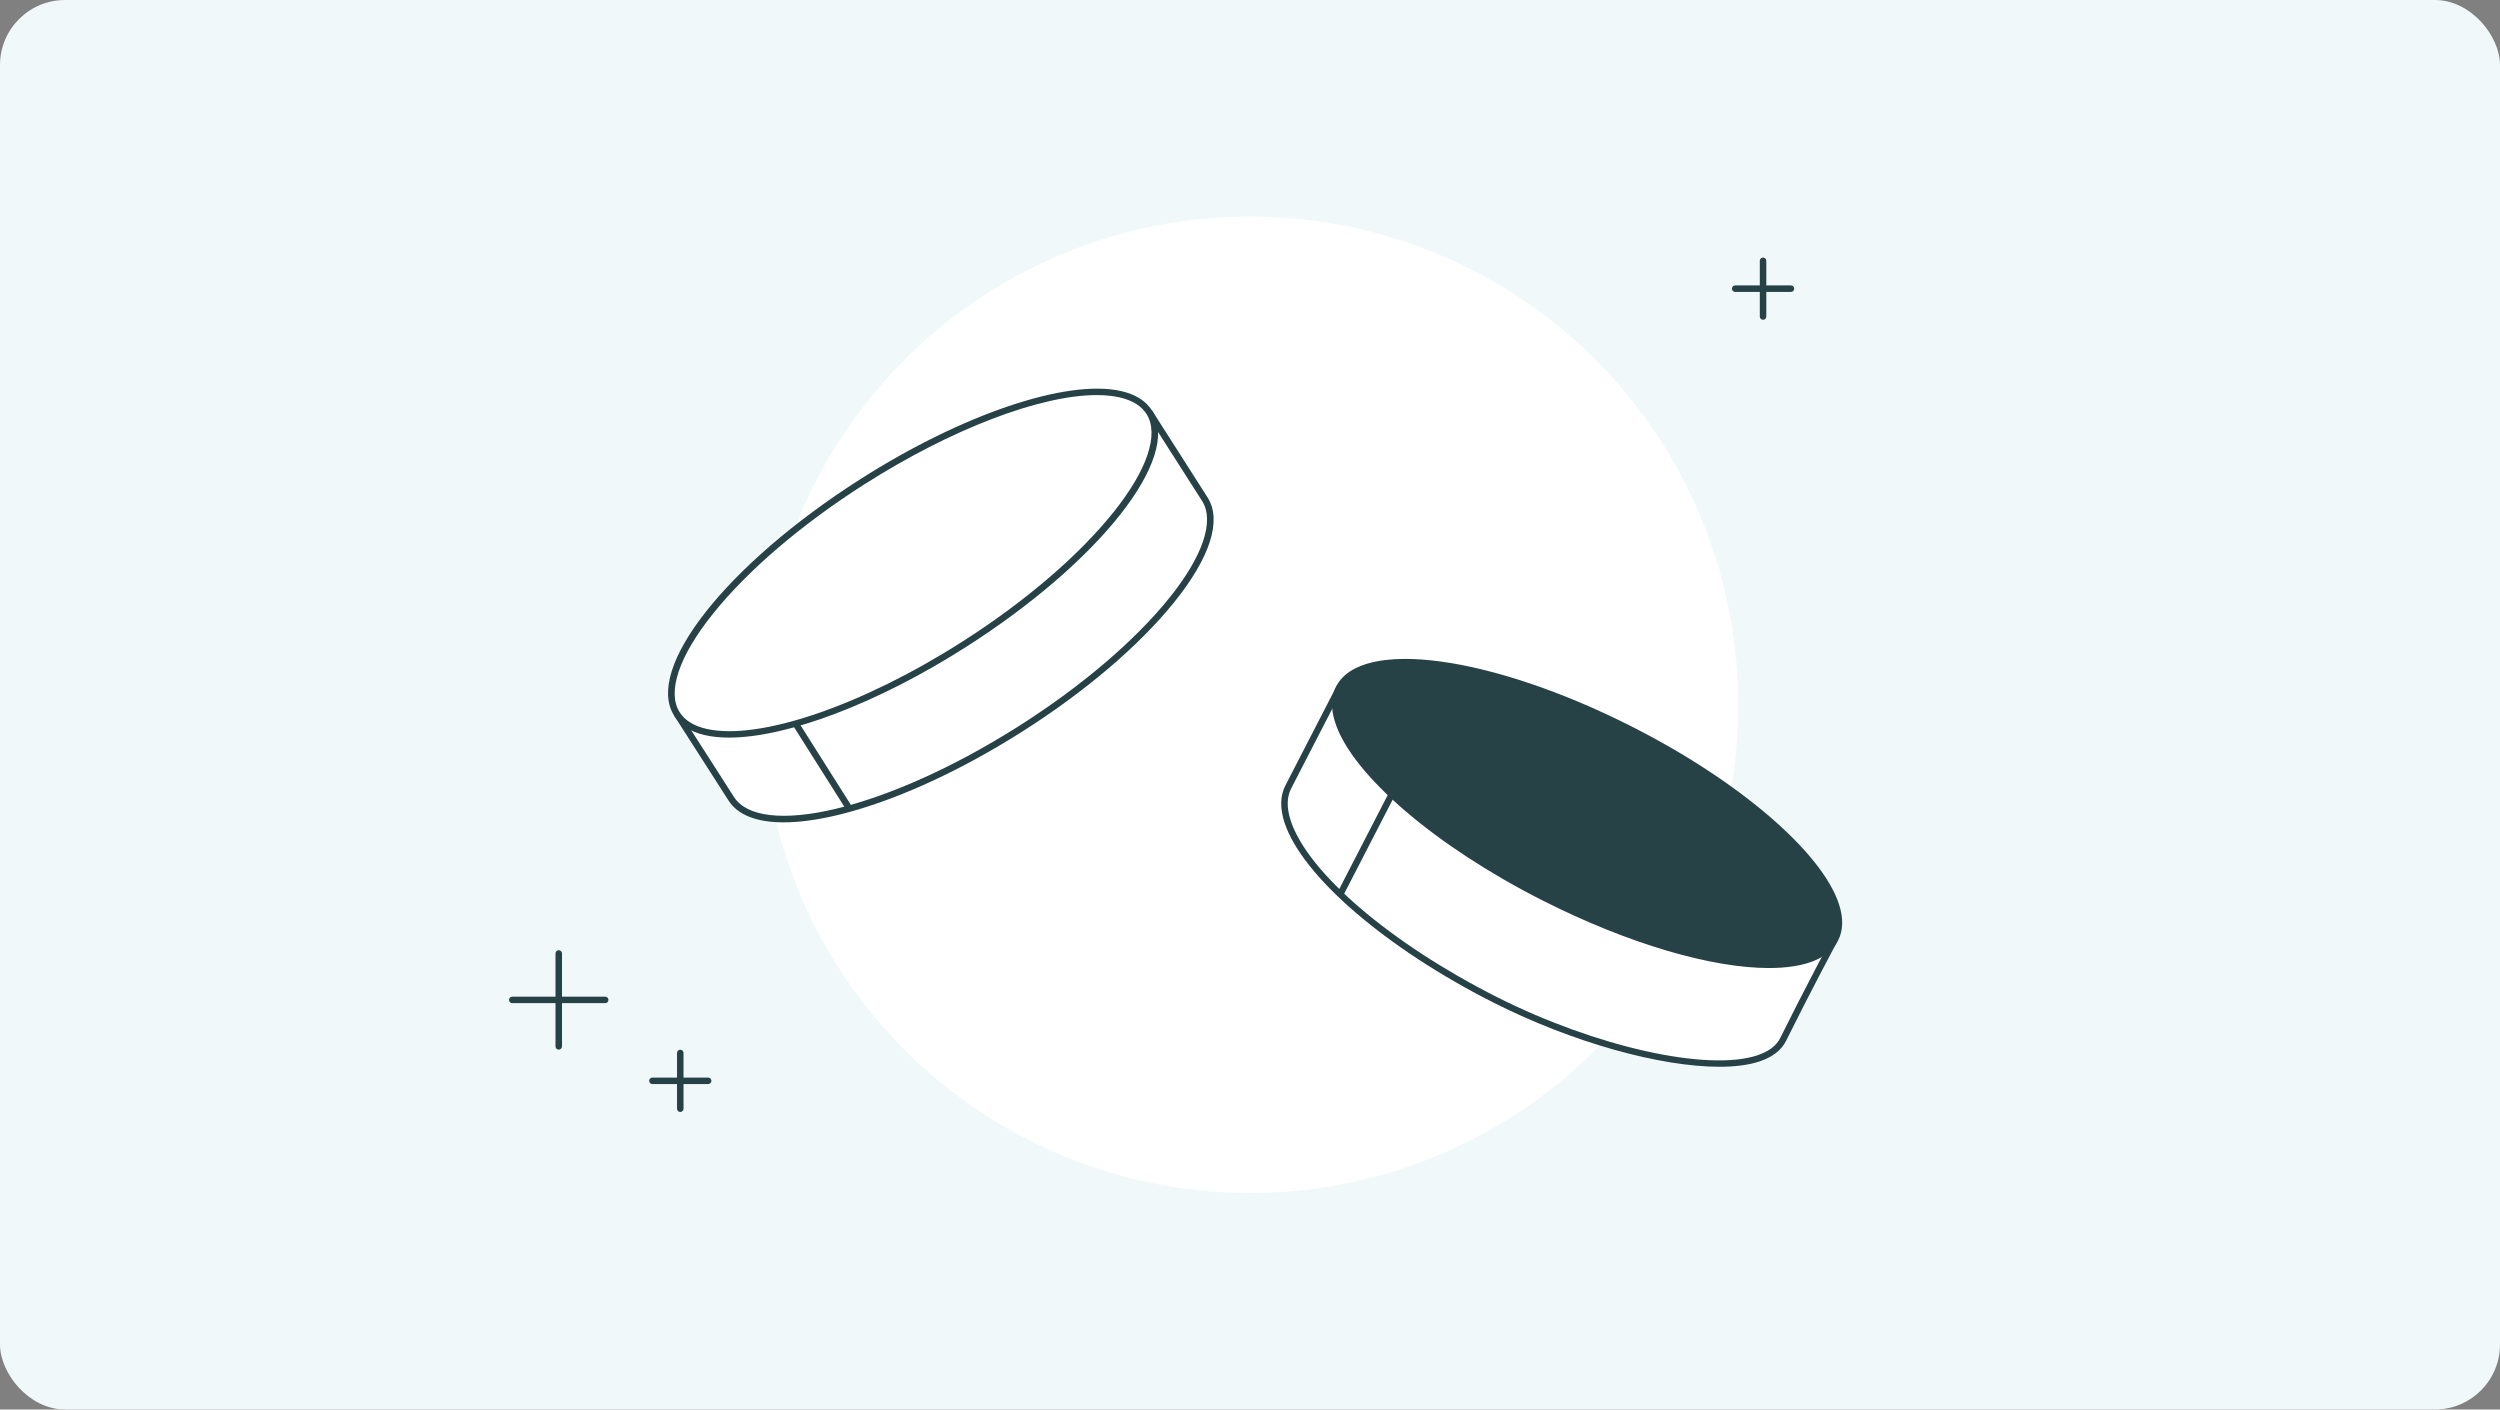
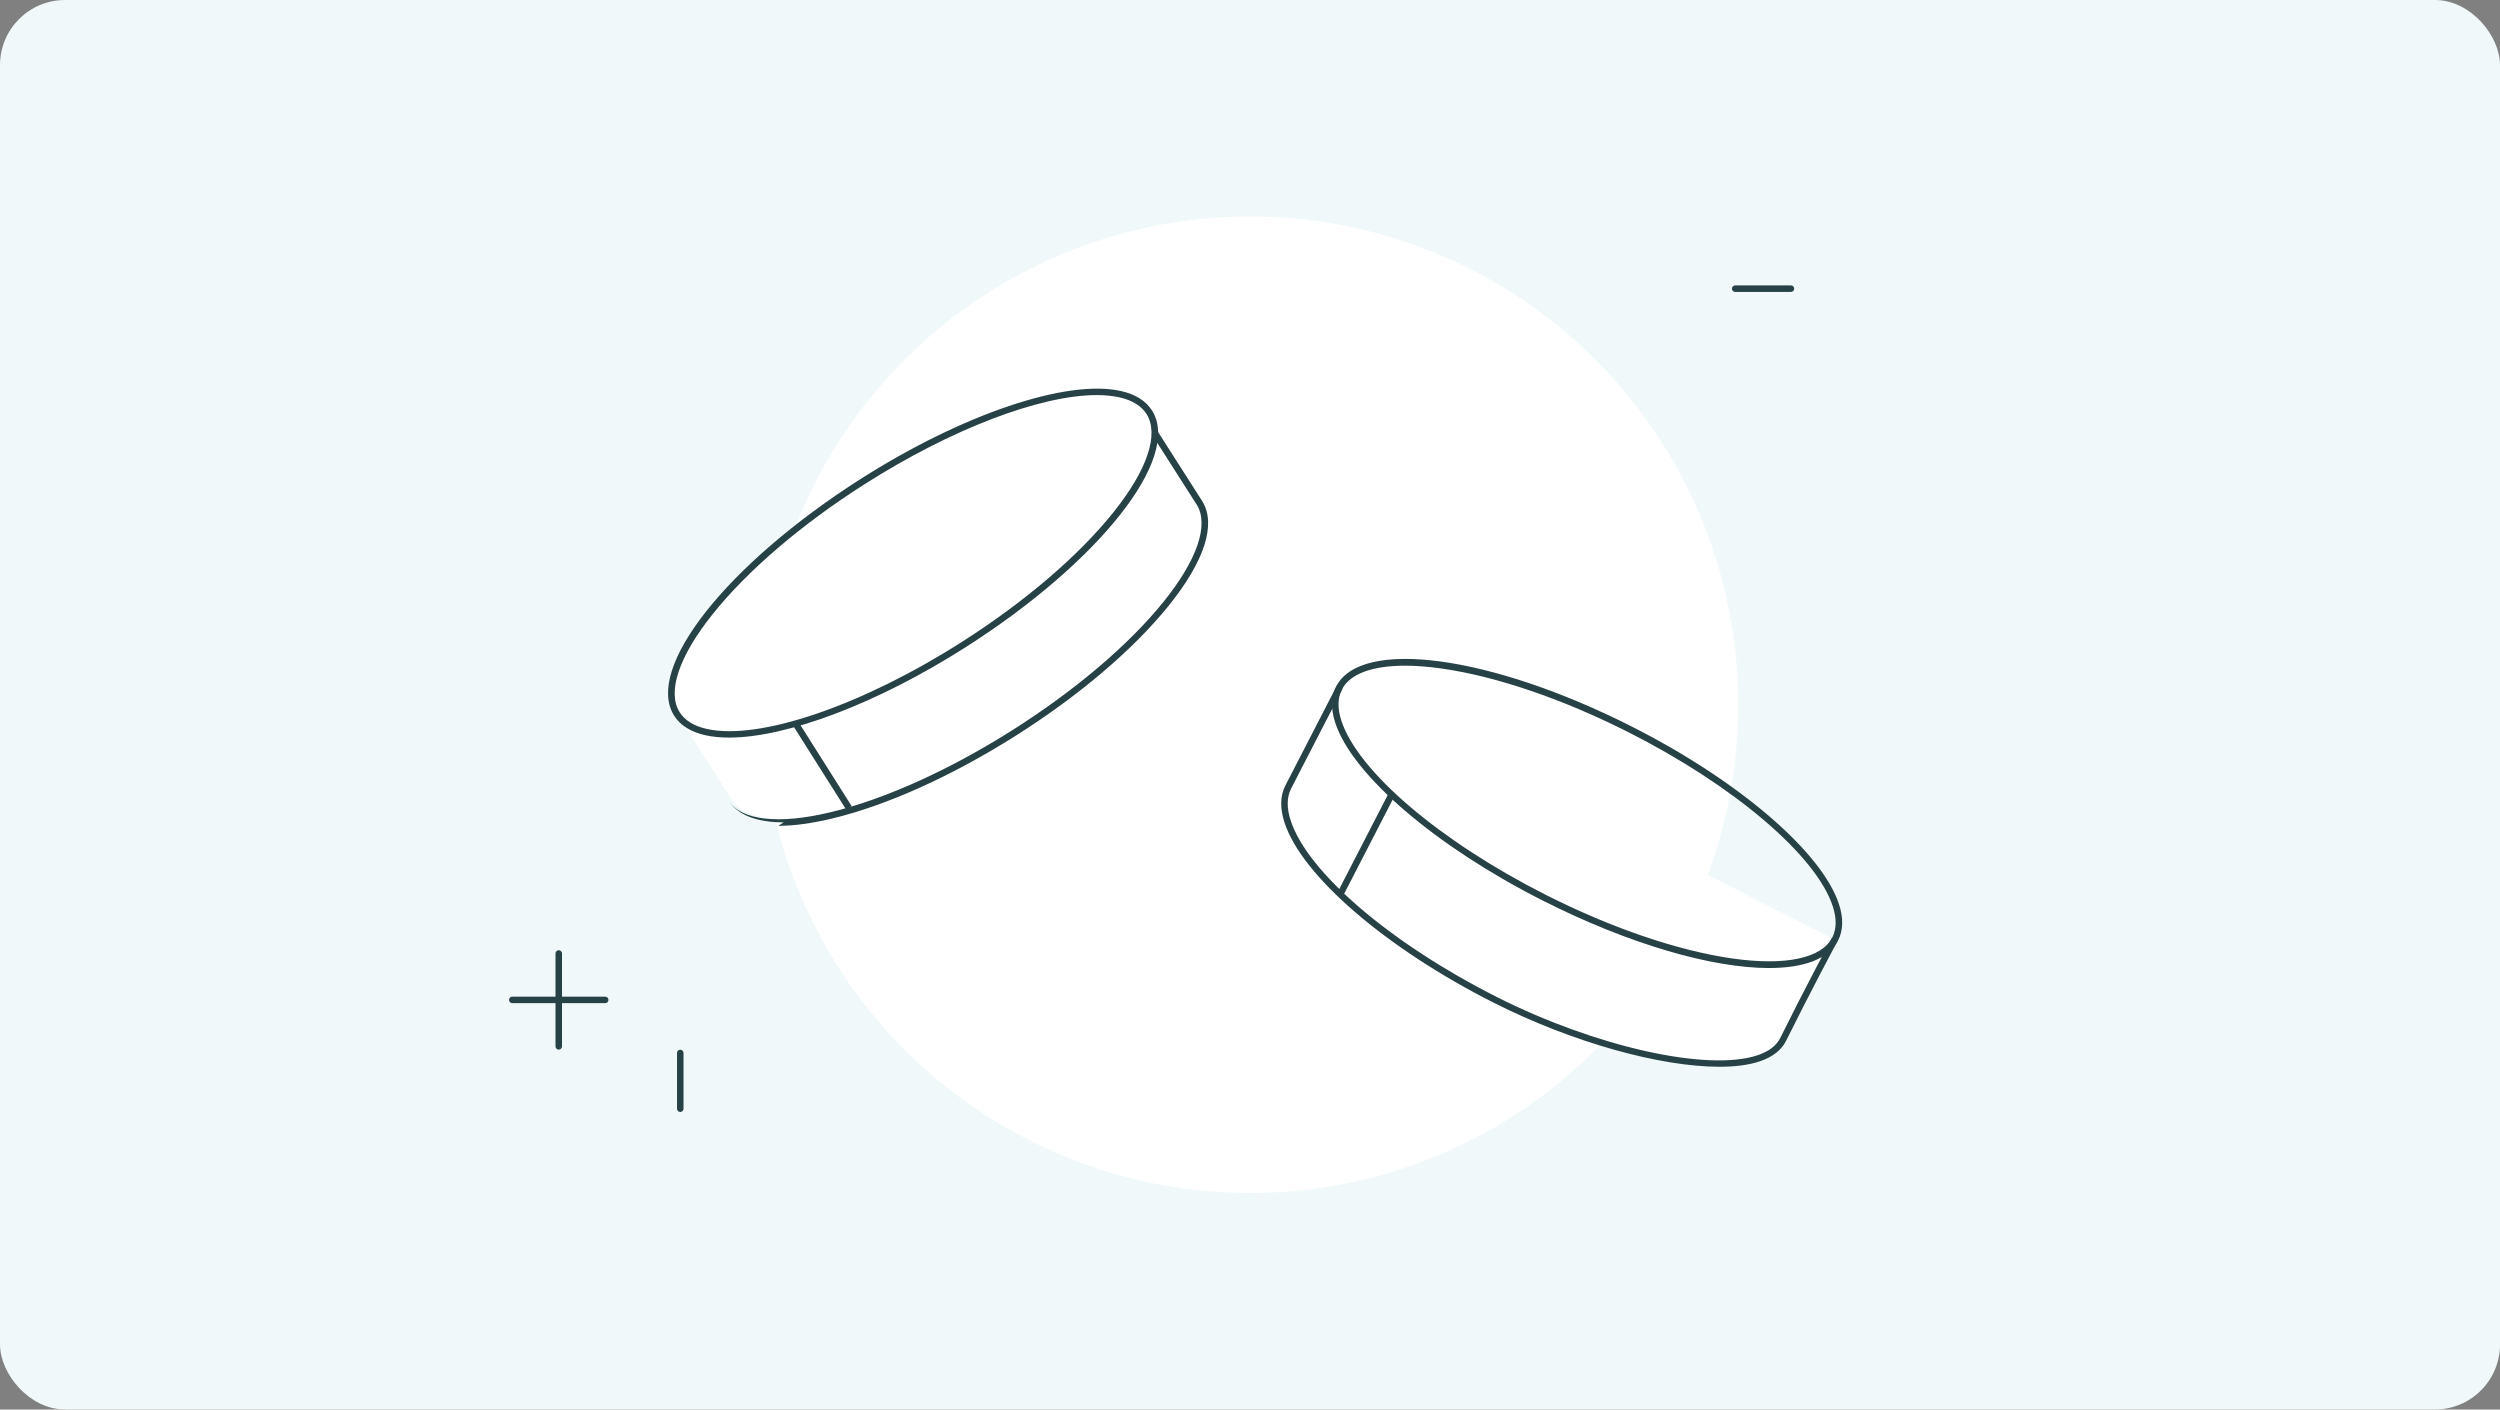
<svg xmlns="http://www.w3.org/2000/svg" viewBox="0 0 768 433">
  <rect x="0" y="0" width="768" height="433" fill="#808080" stroke="none" />
  <defs>
    <style>
      .cls-1 {
        fill: #274247;
      }

      .cls-2 {
        fill: #fff;
      }

      .cls-3 {
        fill: #f0f8f9;
      }
    </style>
  </defs>
  <g id="BG">
    <rect class="cls-3" width="768" height="433" rx="20" ry="20" />
  </g>
  <g id="expand">
    <circle class="cls-2" cx="384" cy="216.5" r="150" />
    <g>
      <g>
        <path class="cls-2" d="M563.58,288.67s-8.53,15.96-15.79,30.63c-7.26,14.67-52.49,6-88.42-12.14-42.58-21.49-70.99-50.9-63.62-65.4l15.79-30.63" />
        <path class="cls-1" d="M528.18,327.71c-18.04,0-45-7.4-69.26-19.65-33.1-16.71-58.95-38.95-64.31-55.34-1.44-4.4-1.36-8.24.25-11.4l15.79-30.64,1.78.92-15.79,30.63c-1.36,2.67-1.4,5.99-.13,9.87,5.21,15.92,30.66,37.69,63.31,54.18,30.34,15.31,64.76,23.01,80.08,17.9,3.47-1.16,5.82-2.94,6.99-5.31,7.19-14.52,15.72-30.5,15.8-30.66l1.76.94c-.08.16-8.6,16.11-15.77,30.6-1.42,2.86-4.16,4.99-8.15,6.32-3.33,1.11-7.52,1.64-12.35,1.64Z" />
      </g>
      <rect class="cls-1" x="402.58" y="258.26" width="34.16" height="2" transform="translate(-3.05 513.51) rotate(-62.73)" />
      <g>
-         <ellipse class="cls-1" cx="487.56" cy="249.9" rx="29.02" ry="85.41" transform="translate(44.66 572.4) rotate(-63.2)" />
        <path class="cls-1" d="M543.42,297.38c-17.34,0-42.79-7.22-69.53-20.75-32.89-16.64-58.5-38.59-63.71-54.62-1.4-4.29-1.3-8.03.28-11.12,7.67-14.99,47.54-9.59,90.77,12.28,32.89,16.64,58.5,38.59,63.71,54.62,1.4,4.29,1.3,8.03-.28,11.12h0c-2.92,5.72-10.54,8.47-21.24,8.47ZM431.64,204.5c-10.09,0-16.96,2.52-19.41,7.31-1.33,2.6-1.39,5.83-.16,9.59,5.06,15.56,30.27,37.04,62.71,53.45,20.26,10.25,40.67,17.21,57.45,19.6,16.19,2.3,27.36-.04,30.64-6.44h0c1.33-2.6,1.39-5.83.16-9.59-5.06-15.56-30.27-37.04-62.71-53.45-20.26-10.25-40.67-17.21-57.45-19.6-4.08-.58-7.84-.87-11.23-.87Z" />
      </g>
    </g>
    <g>
      <g>
        <path class="cls-2" d="M353.09,126.7l17.04,26.69c8.66,13.7-16.9,45.39-57.08,70.79-40.18,25.4-79.77,34.88-88.43,21.18l-16.71-26.08" />
-         <path class="cls-1" d="M240.75,252.63c-8.3,0-14.15-2.27-16.97-6.74l-16.7-26.07,1.68-1.08,16.71,26.08c3.89,6.15,15.3,7.47,31.32,3.64,16.6-3.98,36.39-12.9,55.74-25.12,19.34-12.23,35.9-26.28,46.61-39.56,10.34-12.82,14.04-23.7,10.16-29.85l-17.04-26.69,1.69-1.08,17.04,26.69c4.44,7.02.78,18.44-10.29,32.17-10.85,13.45-27.57,27.66-47.1,40-19.52,12.34-39.53,21.35-56.34,25.38-6.23,1.49-11.76,2.23-16.5,2.23Z" />
+         <path class="cls-1" d="M240.75,252.63c-8.3,0-14.15-2.27-16.97-6.74c3.89,6.15,15.3,7.47,31.32,3.64,16.6-3.98,36.39-12.9,55.74-25.12,19.34-12.23,35.9-26.28,46.61-39.56,10.34-12.82,14.04-23.7,10.16-29.85l-17.04-26.69,1.69-1.08,17.04,26.69c4.44,7.02.78,18.44-10.29,32.17-10.85,13.45-27.57,27.66-47.1,40-19.52,12.34-39.53,21.35-56.34,25.38-6.23,1.49-11.76,2.23-16.5,2.23Z" />
      </g>
      <rect class="cls-1" x="251.6" y="219.9" width="2" height="30.7" transform="translate(-86.62 171.36) rotate(-32.3)" />
      <g>
        <ellipse class="cls-2" cx="280.51" cy="172.99" rx="86.09" ry="29.46" transform="translate(-49.01 178.32) rotate(-32.59)" />
        <path class="cls-1" d="M223.97,226.59c-2.68,0-5.13-.24-7.31-.73-4.48-1.01-7.71-3.05-9.59-6.05-9.07-14.47,16.08-46.38,57.26-72.63,31.25-19.93,63.41-30.8,80.02-27.06,4.48,1.01,7.71,3.05,9.59,6.05,9.07,14.47-16.08,46.38-57.26,72.63-27.15,17.31-54.98,27.79-72.71,27.79ZM336.91,121.37c-17.28,0-44.66,10.38-71.51,27.5-19.3,12.31-35.81,26.45-46.5,39.83-10.32,12.91-14.01,23.87-10.13,30.06,1.59,2.54,4.39,4.27,8.33,5.16,16.12,3.63,47.68-7.13,78.51-26.8,19.3-12.31,35.81-26.45,46.5-39.83,10.32-12.91,14.01-23.87,10.13-30.06-1.59-2.54-4.39-4.27-8.33-5.16-2.09-.47-4.43-.7-7-.7Z" />
      </g>
    </g>
    <g>
      <path class="cls-1" d="M171.65,322.45c-.55,0-1-.45-1-1v-28.55c0-.55.45-1,1-1s1,.45,1,1v28.55c0,.55-.45,1-1,1Z" />
      <path class="cls-1" d="M185.92,308.17h-28.55c-.55,0-1-.45-1-1s.45-1,1-1h28.55c.55,0,1,.45,1,1s-.45,1-1,1Z" />
    </g>
    <g>
      <path class="cls-1" d="M208.98,341.6c-.55,0-1-.45-1-1v-17.13c0-.55.45-1,1-1s1,.45,1,1v17.13c0,.55-.45,1-1,1Z" />
-       <path class="cls-1" d="M217.55,333.03h-17.13c-.55,0-1-.45-1-1s.45-1,1-1h17.13c.55,0,1,.45,1,1s-.45,1-1,1Z" />
    </g>
    <g>
-       <path class="cls-1" d="M541.61,98.24c-.55,0-1-.45-1-1v-17.13c0-.55.45-1,1-1s1,.45,1,1v17.13c0,.55-.45,1-1,1Z" />
      <path class="cls-1" d="M550.18,89.68h-17.13c-.55,0-1-.45-1-1s.45-1,1-1h17.13c.55,0,1,.45,1,1s-.45,1-1,1Z" />
    </g>
  </g>
</svg>